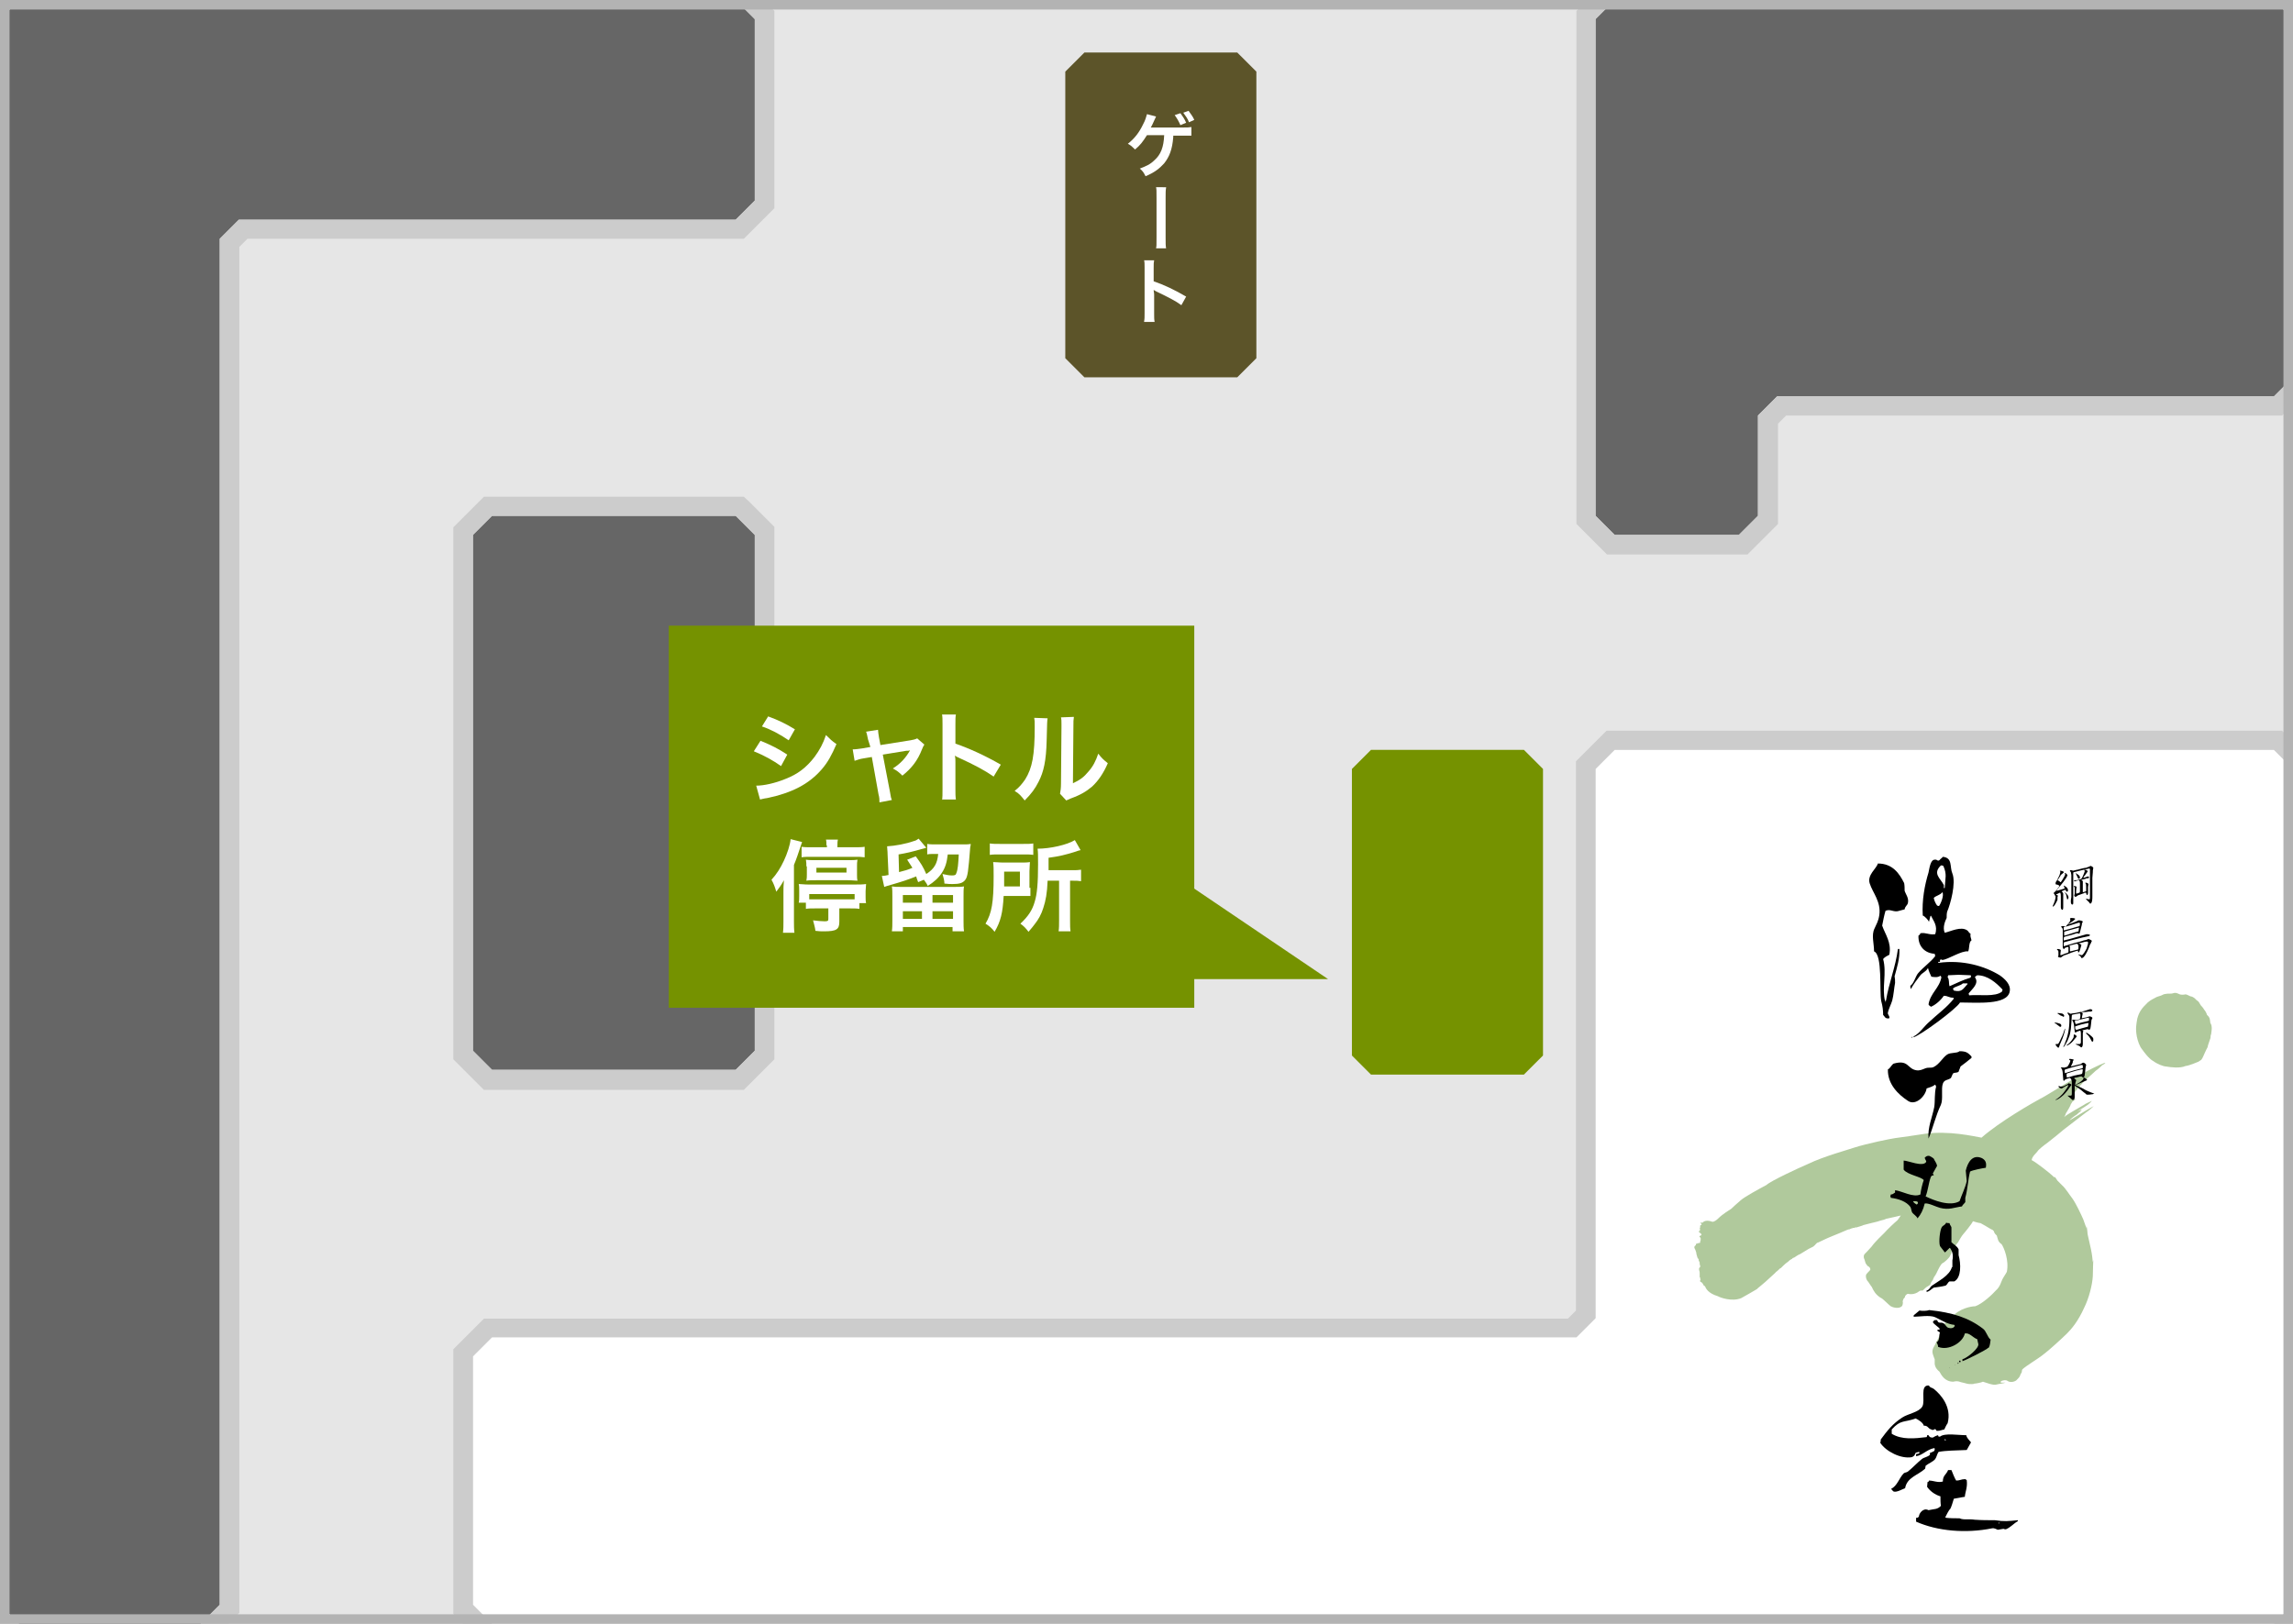
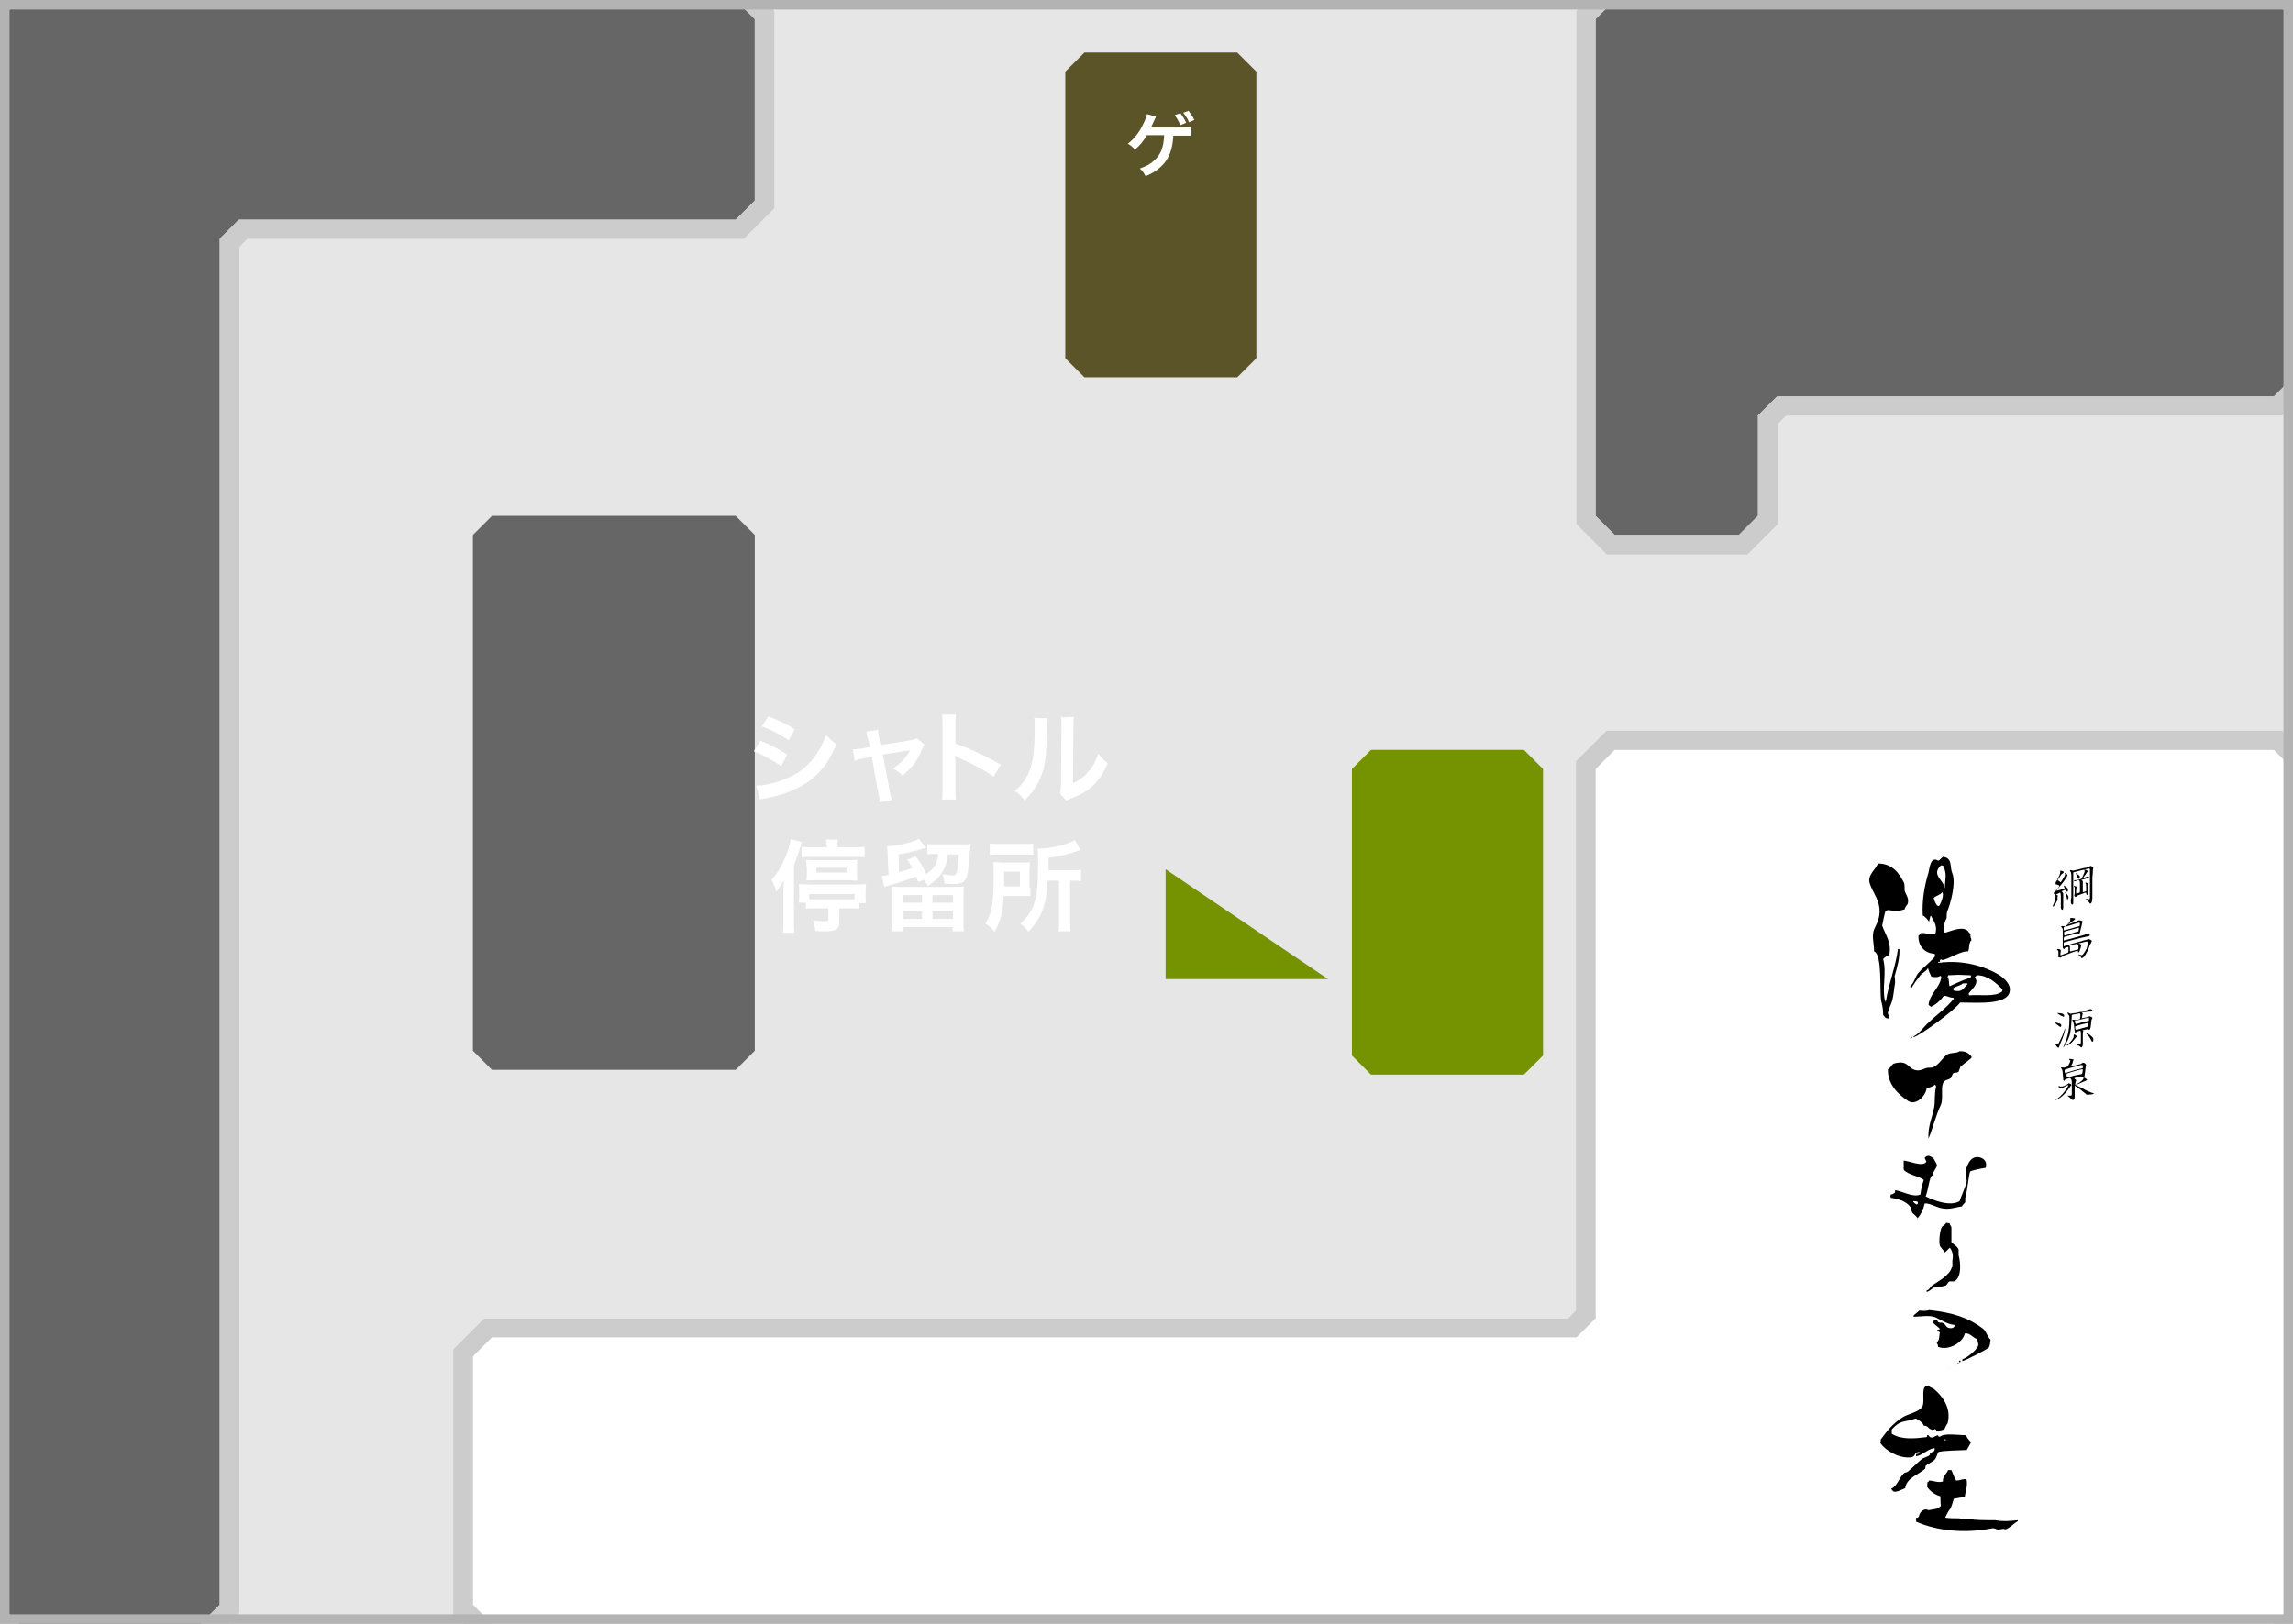
<svg xmlns="http://www.w3.org/2000/svg" xmlns:xlink="http://www.w3.org/1999/xlink" version="1.1" id="レイヤー_1" x="0px" y="0px" viewBox="0 0 480 340" style="enable-background:new 0 0 480 340;" xml:space="preserve">
  <style type="text/css">
	.st0{clip-path:url(#SVGID_2_);}
	.st1{fill:#E6E6E6;}
	.st2{fill:#FFFFFF;}
	.st3{fill:#CCCCCC;}
	.st4{fill:#4D4D4D;}
	.st5{fill:#999999;}
	.st6{fill:#A4A08D;}
	.st7{fill:#666666;}
	.st8{fill:#759200;}
	.st9{fill:#B3B3B3;}
	.st10{fill:#262626;}
	.st11{fill:none;stroke:#666666;stroke-width:6.842;stroke-linejoin:bevel;stroke-miterlimit:10;}
	.st12{fill:#4D9242;}
	.st13{clip-path:url(#SVGID_4_);}
	.st14{fill:#5C5429;}
	.st15{fill-rule:evenodd;clip-rule:evenodd;fill:#B0C99C;}
</style>
  <g>
    <g>
      <defs>
        <rect id="SVGID_3_" width="480" height="340" />
      </defs>
      <clipPath id="SVGID_2_">
        <use xlink:href="#SVGID_3_" style="overflow:visible;" />
      </clipPath>
      <g class="st0">
        <g>
          <rect class="st1" width="480" height="340" />
        </g>
        <g>
          <g>
            <polygon class="st7" points="338,0 334,4 334,56 334,64 334,79 334,87 334,108 338,112 364,112 368,108 368,87 372,83 476,83        480,79 480,4 476,0      " />
          </g>
          <path class="st3" d="M476,0l4,4v75l-4,4H372l-4,4v21l-4,4h-26l-4-4V87v-8V64v-8V4l4-4H476 M477.7-4H476H338h-1.7l-1.2,1.2l-4,4      L330,2.3V4v52v8v15v8v21v1.7l1.2,1.2l4,4l1.2,1.2h1.7h26h1.7l1.2-1.2l4-4l1.2-1.2V108V88.7l1.7-1.7H476h1.7l1.2-1.2l4-4l1.2-1.2      V79V4V2.3l-1.2-1.2l-4-4L477.7-4L477.7-4z" />
        </g>
        <g>
          <g>
            <polygon class="st7" points="4,0 0,4 0,42 0,50 0,336 4,340 42,340 46,336 46,50 50,46 154,46 158,42 158,4 154,0 50,0 42,0             " />
          </g>
          <path class="st3" d="M154,0l4,4v38l-4,4H50l-4,4v286l-4,4H4l-4-4V50v-8V4l4-4h38h8H154 M155.7-4H154H50h-8H4H2.3L1.2-2.8l-4,4      L-4,2.3V4v38v8v286v1.7l1.2,1.2l4,4l1.2,1.2H4h38h1.7l1.2-1.2l4-4l1.2-1.2V336V51.7l1.7-1.7H154h1.7l1.2-1.2l4-4l1.2-1.2V42V4      V2.3l-1.2-1.2l-4-4L155.7-4L155.7-4z" />
        </g>
        <g>
          <g>
            <polygon class="st7" points="99,220 103,224 154,224 158,220 158,112 154,108 103,108 99,112      " />
          </g>
-           <path class="st3" d="M154,108l4,4v108l-4,4h-51l-4-4V112l4-4H154 M155.7,104H154h-51h-1.7l-1.2,1.2l-4,4l-1.2,1.2v1.7v108v1.7      l1.2,1.2l4,4l1.2,1.2h1.7h51h1.7l1.2-1.2l4-4l1.2-1.2V220V112v-1.7l-1.2-1.2l-4-4L155.7,104L155.7,104z" />
        </g>
        <g>
          <polygon class="st8" points="283,221 287,225 319,225 323,221 323,161 319,157 287,157 283,161     " />
        </g>
        <g>
          <polygon class="st14" points="223,75 227,79 259,79 263,75 263,15 259,11 227,11 223,15     " />
        </g>
        <g>
          <g>
            <polygon class="st2" points="338,157 334,161 334,276 330,280 103,280 99,284 99,336 103,340 330,340 338,340 347,340 355,340        476,340 480,336 480,161 476,157      " />
          </g>
          <path class="st3" d="M476,157l4,4v175l-4,4H355h-8h-9h-8H103l-4-4v-52l4-4h227l4-4V161l4-4H476 M477.7,153H476H338h-1.7      l-1.2,1.2l-4,4l-1.2,1.2v1.7v113.3l-1.7,1.7H103h-1.7l-1.2,1.2l-4,4l-1.2,1.2v1.7v52v1.7l1.2,1.2l4,4l1.2,1.2h1.7h227h8h9h8h121      h1.7l1.2-1.2l4-4l1.2-1.2V336V161v-1.7l-1.2-1.2l-4-4L477.7,153L477.7,153z" />
        </g>
        <g>
          <path class="st2" d="M245.6,28.3c0,0.2,0,0.2,0,0.4c-0.2,2.6-0.8,4.1-1.9,5.5c-1,1.1-2,1.9-3.9,2.7c-0.4-0.8-0.6-1.1-1.2-1.6      c1.3-0.5,2.2-0.9,3-1.7c1.4-1.2,2-2.8,2.1-5.3h-3.6c-0.9,1.4-1.4,2.1-2.5,3c-0.6-0.6-0.8-0.8-1.5-1.2c1.4-1.1,2.4-2.4,3.2-4.1      c0.5-0.9,0.6-1.5,0.8-2.1l1.9,0.5c-0.1,0.2-0.1,0.2-0.6,1.3c-0.1,0.3-0.3,0.6-0.5,1c0.4,0,0.4,0,6.6,0c1.1,0,1.3,0,1.9-0.1v1.8      c-0.4,0-0.4,0-0.9,0c-0.2,0-0.5,0-1,0H245.6z M247.1,23.7c0.5,0.7,0.8,1.1,1.2,2l-1.2,0.5c-0.4-0.9-0.7-1.4-1.2-2.1L247.1,23.7z       M248.9,25.6c-0.3-0.8-0.7-1.3-1.2-2l1.1-0.4c0.5,0.7,0.9,1.2,1.2,1.9L248.9,25.6z" />
-           <path class="st2" d="M244.1,39.3c-0.1,0.6-0.1,1-0.1,2.2v8.2c0,1.3,0,1.7,0.1,2.3h-2.1c0.1-0.5,0.1-0.5,0.1-2.3v-8.2      c0-1.8,0-1.8-0.1-2.3H244.1z" />
-           <path class="st2" d="M239.5,67.3c0.1-0.5,0.1-0.9,0.1-1.7V56c0-0.7,0-1.1-0.1-1.5h2.1c-0.1,0.5-0.1,0.6-0.1,1.6v2.8      c2.1,0.7,4.4,1.8,6.8,3.2l-1,1.8c-1.2-0.9-2.8-1.7-5.3-2.9c-0.3-0.2-0.4-0.2-0.5-0.3c0,0.4,0.1,0.6,0.1,1v4c0,0.8,0,1.2,0.1,1.7      H239.5z" />
        </g>
        <g>
-           <rect x="140" y="131" class="st8" width="110" height="80" />
          <polygon class="st8" points="244,182 278,205 244,205     " />
          <g>
            <path class="st2" d="M159.2,155.1c2.2,0.9,3.8,1.7,5.6,2.9l-1.3,2.4c-1.7-1.2-3.5-2.2-5.7-3.1L159.2,155.1z M158.3,164.5       c1.6,0,3.9-0.5,6.1-1.4c2.6-1,4.4-2.4,6.1-4.6c1.1-1.5,1.8-2.8,2.4-4.6c0.9,0.9,1.2,1.2,2.2,1.9c-1,2.3-1.8,3.8-3.1,5.3       c-2.7,3.1-6.2,4.9-11.4,6c-0.8,0.1-1,0.2-1.5,0.3L158.3,164.5z M160.8,150c2.2,0.8,3.8,1.6,5.6,2.7l-1.3,2.3       c-1.9-1.3-3.8-2.3-5.6-2.9L160.8,150z" />
            <path class="st2" d="M181.7,154.8c-0.2-0.9-0.2-1.1-0.4-1.6l2.5-0.4c0,0.4,0.1,0.9,0.2,1.6l0.3,1.6l6.3-1       c0.6-0.1,1-0.2,1.4-0.4l1.5,1.3c-0.2,0.3-0.3,0.5-0.5,1c-0.9,2.3-2.1,3.9-4.1,5.5c-0.8-0.8-1.1-1-2-1.5c1.6-1,2.7-2.2,3.6-3.8       c-0.3,0.1-0.3,0.1-0.8,0.1l-4.9,0.8l1.5,7.8c0.2,1.2,0.2,1.2,0.4,1.7l-2.6,0.5c0-0.5,0-1-0.2-1.7l-1.4-7.8l-1.8,0.3       c-0.7,0.1-1.2,0.3-1.8,0.5l-0.4-2.4c0.7,0,1.2-0.1,2-0.2l1.7-0.3L181.7,154.8z" />
            <path class="st2" d="M197.2,167.6c0.1-0.7,0.1-1.2,0.1-2.4v-13.5c0-1,0-1.6-0.1-2.1h2.9c-0.1,0.6-0.1,0.9-0.1,2.2v3.9       c2.9,1,6.2,2.5,9.5,4.4l-1.5,2.5c-1.7-1.2-3.9-2.4-7.4-4c-0.5-0.2-0.5-0.3-0.7-0.4c0.1,0.6,0.1,0.8,0.1,1.4v5.5       c0,1.1,0,1.6,0.1,2.3H197.2z" />
            <path class="st2" d="M219.3,150.4c-0.1,0.6-0.1,0.6-0.2,4.7c-0.1,4.1-0.6,6.5-1.7,8.6c-0.7,1.4-1.5,2.5-2.9,3.9       c-0.8-1-1.1-1.4-2.1-2c1-0.8,1.5-1.4,2.2-2.4c1.5-2.4,2-5.1,2-11c0-1.2,0-1.3-0.1-1.9L219.3,150.4z M224.8,150.1       c-0.1,0.6-0.1,1-0.1,2l-0.1,11.9c1.5-0.7,2.3-1.3,3.2-2.4c1-1.1,1.6-2.3,2.1-3.8c0.7,0.9,1,1.2,2,2c-0.9,2.1-2,3.7-3.3,4.9       c-1.2,1-2.3,1.7-4.5,2.5c-0.5,0.2-0.6,0.3-0.9,0.4l-1.3-1.4c0.1-0.6,0.2-1.1,0.2-2.2l0.1-11.8v-0.6c0-0.5,0-1-0.1-1.4       L224.8,150.1z" />
            <path class="st2" d="M164,186.7c0-0.7,0-1.2,0.1-2.4c-0.6,1.1-1,1.6-1.6,2.4c-0.3-1-0.5-1.6-1-2.5c1.1-1.2,1.9-2.5,2.6-4       c0.7-1.5,1.3-3.3,1.4-4.5l2.4,0.6c-0.9,2.7-1.2,3.6-1.7,4.8v11.8c0,0.9,0,1.6,0.1,2.4h-2.4c0.1-0.8,0.1-1.5,0.1-2.5V186.7z        M170.7,190.2c-0.9,0-1.5,0-2,0.1V189h-1.5c0.1-0.4,0.1-0.8,0.1-1.4v-1.1c0-0.6,0-1-0.1-1.4c0.6,0,1.1,0.1,1.9,0.1h10       c0.9,0,1.5,0,2.2-0.1c0,0.5-0.1,0.9-0.1,1.5v1.1c0,0.5,0,1,0.1,1.4h-1.4v1.2c-0.5-0.1-1.2-0.1-2-0.1h-2.2v2.8       c0,1.6-0.6,2-3.2,2c-0.6,0-1,0-1.8-0.1c-0.1-0.8-0.3-1.4-0.5-2.2c0.8,0.1,1.7,0.2,2.4,0.2s0.8-0.1,0.8-0.5v-2.2H170.7z        M173,177c0-0.5,0-0.9-0.1-1.2h2.5c-0.1,0.4-0.1,0.7-0.1,1.3v0.3h3.4c1,0,1.7,0,2.3-0.1v2.2c-0.7-0.1-1.2-0.1-2-0.1h-9.2       c-0.8,0-1.4,0-2,0.1v-2.2c0.6,0.1,1.2,0.1,2.2,0.1h3.1V177z M168.8,181.4c0-0.5,0-0.9-0.1-1.4c0.6,0.1,1.2,0.1,2,0.1h6.8       c0.8,0,1.4,0,2-0.1c-0.1,0.5-0.1,0.8-0.1,1.4v1.7c0,0.5,0,0.9,0.1,1.3c-0.6,0-1.1-0.1-2-0.1h-6.7c-0.9,0-1.5,0-2,0.1       c0.1-0.5,0.1-0.8,0.1-1.4V181.4z M179,187.2h-9.6v1.1c0.4,0,0.7,0,1.2,0h7.2c0.5,0,0.8,0,1.1,0V187.2z M170.9,182.7h6.3v-1       h-6.3V182.7z" />
            <path class="st2" d="M188.2,182.6c1.2-0.3,1.9-0.5,2.8-0.9c-0.4-0.6-0.6-0.9-1.1-1.7l1.8-0.7c1.1,1.5,1.5,2.1,2.2,3.7       c1.7-1.1,2.3-2.2,2.5-4.2h-0.7c-0.8,0-1.2,0-1.6,0.1v-2.2c0.5,0.1,1.2,0.1,2.1,0.1h5.2c0.8,0,1.4,0,1.8-0.1       c0,0.2,0,0.3-0.1,0.7c-0.4,5-0.5,6.2-1.1,6.9c-0.5,0.6-1.2,0.8-2.6,0.8c-0.4,0-0.9,0-1.7-0.1c0-0.6-0.2-1.3-0.4-2       c0.9,0.2,1.4,0.3,2,0.3s0.8-0.1,0.9-0.5c0.3-0.7,0.4-1.9,0.5-3.9h-2.3c-0.2,1.7-0.5,2.7-1.2,3.8c-0.7,1.1-1.7,2-3,2.8       c-0.2-0.5-0.3-0.6-0.8-1.3l-1.2,0.5c-0.2-0.6-0.3-0.7-0.4-1.2c-1.8,0.7-2.6,1-6.1,2c-0.1,0-0.2,0.1-0.6,0.2l-0.5-2.3       c0.5,0,0.9-0.1,1.4-0.2l-0.2-4.4c0-0.7-0.1-1.1-0.1-1.6c1.7-0.1,3.9-0.5,5.6-1.1c0.4-0.1,0.6-0.2,1-0.5l1.6,1.9       c-3.5,1-4.1,1.1-5.8,1.4L188.2,182.6z M199.7,185.7c1,0,1.5,0,2.1-0.1c-0.1,0.5-0.1,1.1-0.1,2.1v5.1c0,0.8,0,1.5,0.1,2.2h-2.4       v-0.9H189v0.9h-2.3c0.1-0.7,0.1-1.4,0.1-2.2v-5.1c0-0.9,0-1.5-0.1-2.1c0.6,0.1,1,0.1,2,0.1H199.7z M189,189h4v-1.6h-4V189z        M189,192.4h4v-1.6h-4V192.4z M195.2,189h4.3v-1.6h-4.3V189z M195.2,192.4h4.3v-1.6h-4.3V192.4z" />
            <path class="st2" d="M215.7,185.9c0,0.9,0,1.2,0,1.7c-0.2,0-0.9,0-2.1,0h-3.5c-0.2,3.5-0.6,5.3-1.9,7.5       c-0.6-0.8-1.1-1.2-1.9-1.7c1.3-2.2,1.7-4.4,1.7-10c0-1.4,0-2.1-0.1-2.9c0.7,0,1.2,0.1,2.2,0.1h3.4c1,0,1.5,0,2.1-0.1       c0,0.4-0.1,1.1-0.1,1.9V185.9z M207.2,176.6c0.6,0.1,1.2,0.1,2.3,0.1h4.5c1.2,0,1.7,0,2.3-0.1v2.4c-0.5-0.1-1.1-0.1-2.2-0.1       h-4.8c-1,0-1.6,0-2.1,0.1V176.6z M213.5,185.6v-3.1h-3.3v1.5c0,0.8,0,1,0,1.6H213.5z M219.3,184.4c-0.1,2.6-0.4,4.2-0.9,5.7       c-0.4,1.3-1,2.4-1.8,3.4c-0.3,0.4-0.6,0.8-1.3,1.6c-0.6-0.8-1-1.2-1.7-1.7c1.6-1.5,2.5-2.8,3-4.6c0.5-1.6,0.7-3.9,0.7-7.8       c0-2,0-2.6-0.1-3.3c2.6,0,6.2-0.8,7.8-1.8l1.2,2.1c-0.4,0.1-0.5,0.1-1,0.3c-2.2,0.7-3.5,1-5.7,1.3v2.6h4.8c1,0,1.4,0,2-0.1v2.4       c-0.6-0.1-1-0.1-1.8-0.1H224v8.3c0,1.1,0,1.6,0.1,2.3h-2.5c0.1-0.7,0.1-1.3,0.1-2.3v-8.3H219.3z" />
          </g>
        </g>
        <g>
          <g>
            <g>
              <g>
-                 <path class="st15" d="M440.4,222.6c-1,0.4-3.3,1.4-7,3.7c-1.4,0.8-5.5,3.4-6.4,3.8c-1.3,0.7-8.5,4.8-12.2,8.1         c-1.7-0.3-6.8-1.5-11.9-0.8c-1.2,0.2-5.4,0.8-6.2,0.9c-0.8,0.1-5.8,1.1-8.6,2c-1.1,0.4-6.3,1.8-9.6,3.4         c-2.1,0.9-7.9,3.6-8.7,4.4c-1.7,0.9-4.6,2.5-5.4,3.2c-0.6,0.5-1.8,1.6-2,1.8c-0.3,0.2-1.8,1.1-2.7,2         c-0.3,0.3-0.9,0.8-1.3,0.7c-0.5-0.2-1.5-0.4-2,0.2l-0.5,0c0.3,0.3,0.5,0.4,0,0.6l0,0.4l-0.1,0.2l0.1,0.2l-0.1,0.1l0.1,0.2         c-0.2,0-0.3,0.1-0.3,0.2c0.1,0.1,0.3,0.3,0.5,0.4c0,0.1,0,0.2,0.1,0.3c-0.2,0.1-0.6,0.2-0.4,0.4c0.1,0.1,0.2,0.2,0.2,0.2         c0,0.2,0,0.4,0,0.5c-0.1,0.1-0.1,0.3-0.1,0.5l-0.4,0.1l-0.2,0c0,0,0,0.1,0,0.1c-0.1,0-0.1,0-0.1,0l-0.1,0l-0.1,0.1v0.2         c-0.1,0.1-0.4,0.2-0.3,0.6c0.1,0.2,0.3,0.6,0.3,0.7c0,0.1,0.1,0.3,0.1,0.3l0,0.2c0,0,0.2,0.7,0.2,0.7c0,0.1,0,0.1,0.1,0.2         c0.1,0.1,0.1,0.2,0.1,0.2l0.1,0.1c0,0,0,0,0,0.1c0,0.2,0,0.2,0,0.2l0.1,0.1l0.1,0.3l0,0.1l0,0.1v0.1l0,0.1l0.1,0.1l0,0.1         l0,0.2v0.1c-0.2,0.1-0.3,0.3-0.2,0.7c0.1,0.2,0.1,0.6,0.1,0.6l0,0.3l0,0.1v0.1l0,0.1l0,0.1l0,0.1l0.1,0.1l0,0.2l0.1,0.2         c-0.1,0.1-0.2,0.4,0,0.5l0.2,0.1l0.2,0.2l0.1,0.2l0.1,0.1l0,0.1l0.1,0.1l0.2,0.1c0.2,0.5,0.7,1.5,2.7,2.1         c0.5,0.3,3,1.2,4.9,0.4c0.6-0.3,2.6-1.5,2.8-1.6c0.2-0.1,0.5-0.3,0.5-0.3l0.2-0.2c0,0,1.6-1.3,2.1-1.8         c0.4-0.4,1.7-1.5,1.7-1.6c0.1,0,0.8-0.7,0.8-0.7l0.2-0.1c0,0,1-1,1.2-1.1c0.2-0.1,0.5-0.4,0.5-0.4l0.1-0.1l0.3-0.2l0.2-0.1         l0.2-0.2l0.3-0.1c0,0,1-0.7,1.2-0.7c0.3-0.2,1.8-1.1,1.8-1.1l0.6-0.3l0.4-0.2l0.1-0.1l0.1-0.1c0,0,0.1,0,0.1-0.1         c0.1,0,0.1-0.1,0.1-0.1l0.1-0.1l0.1-0.1l0.1-0.1l0.1-0.1l0.1,0l1.7-0.8c0,0,1.1-0.5,1.4-0.6c0.3-0.1,2.9-1.2,3.1-1.3         c0.2-0.1,0.4-0.1,0.4-0.1s0.1,0,0.1,0c0.1-0.1,0-0.1,0.2-0.1c0.1-0.1,0.2-0.1,0.2-0.1s0,0,0.1,0c0.1,0,0.1-0.1,0.1-0.1l0.2,0         l0.1,0l0.1,0c0,0,0,0,0.1-0.1c0.1,0,0.1,0,0.1,0c0.1,0,0.2,0,0.2,0s1.4-0.4,1.5-0.5c0.4-0.1,2.7-0.7,2.8-0.7         c0.2-0.1,1.4-0.4,1.4-0.4l0.3-0.1l0.2-0.1l1.8-0.4c0.4-0.1,1.3-0.3,1.3-0.3c-0.2,0.3-0.6,0.9-0.7,1c-0.5,0.4-2.1,1.9-2.8,2.7         c-0.4,0.4-1.9,1.8-2.6,2.8c-0.6,0.7-1.3,1.4-1.5,1.6c-0.1,0.2-0.3,0.5,0,1.1c0.1,0.2,0.1,0.5,0.3,0.9         c0.2,0.3,0.4,0.5,0.4,0.5l0.2,0.1l0.1,0.1l0.1,0.1c0,0,0.2,0.3,0.1,0.5c-0.3,0.4-0.9,0.8-0.9,1.2c0,0.3,0,0.8,0.5,1.3         l0.4,0.6l0.2,0.3l0.1,0.1l0.1,0.2c0,0,0,0,0.1,0.2c0.1,0.2,0.6,1.4,2,2.1c0.4,0.3,1.5,1.4,1.8,1.6c0.3,0.2,1.8,0.7,2.4-0.1         c0.1-0.2,0.2-0.7,0.1-0.9c0-0.2,0.2-0.5,0.2-0.6c0.1-0.1,0.3-0.2,0.3-0.5c0.1-0.2,0.4-0.5,0.6-0.5c0.4,0.1,1.4,0.2,2.3-0.5         c0.2-0.2,0.6-0.2,0.6-0.2s0.1,0.1,0.2,0c0.1-0.1,0.8-0.8,1.1-0.9c0.3-0.2,0.4-0.2,0.5-0.4c0.1-0.1,0-0.2,0.1-0.3         c0.1-0.1,0.1-0.2,0.2-0.3c0.1-0.1,0.1-0.2,0.2-0.3c0.1-0.1,0.1-0.2,0.1-0.3c0.1-0.1,0.1-0.1,0.1-0.2c0.1-0.1,0.6-0.9,0.7-1.2         c0.2-0.4,0.7-1.5,1.1-1.8c0.5-0.2,1.5-1.2,1.6-1.5c0.1-0.2,0.1-0.3,0.2-0.4c0.1-0.1,0.1-0.5,0.1-0.5l0.1-0.2l0.1-0.2l0.1-0.1         c0,0,0.9-1.3,1.1-1.5c0.1-0.2,0.8-1.4,1-1.6c0.2-0.2,2-2.4,2.1-2.8c0.2,0.1,1.4,0.4,1.6,0.4c0.4,0.2,1.6,0.9,1.9,1.1         c0.3,0.2,0.6,0.3,0.6,0.3l0.3,0.3c0,0,0,0.4,0.6,0.9c0.2,0.6,0.2,1.3,1,1.8c0.5,0.7,1.6,3.4,1.1,5.8         c-0.3,0.6-0.9,1.3-1.2,2.2c-0.2,0.6-0.6,1.3-1.1,1.7c-0.6,0.7-2.8,2.8-4.3,3.3c-0.9,0-3.4,0.5-4.8,2.2         c-1,0.6-2.3,1.8-2.8,4.2c-0.2,0.5-0.7,1.3-0.8,1.6c-0.1,0.3-0.8,1-0.5,2c0.1,0.4,0.4,1.1,0.4,1.1v0.7c0,0,0,0.1,0,0.2         c0,0.1,0,0.9,1,1.7c0.4,0.7,1.1,2.1,2.9,2.1c0.4-0.1,0.9-0.2,1.6,0.1c0.5,0.1,1.2,0.3,1.2,0.3c0.3,0.1,0.8,0.1,1,0.1         c0.1,0,0.5,0,0.6-0.1c0.3,0,1.4-0.2,1.8-0.4c0.7,0.2,2.1,0.8,2.8,0.6c0.3-0.1,1.8-0.3,1.9-0.4c-0.3,0-0.7,0-0.9,0         c-0.2-0.1-0.1-0.3,0.2-0.4c0.3-0.1,0.8-0.2,1.1,0c0.5,0.4,1.4,0.3,1.9-0.1c0.2-0.2,0.6-0.6,0.7-0.8c0.1-0.2,0.1-0.3,0.2-0.5         c0.1-0.2,0.2-0.3,0.2-0.3s0.1-0.5,0.1-0.6c0.3-0.4,1.7-1.3,2-1.5c0.6-0.4,2-1.3,2.7-1.9c0.6-0.4,3.7-3.2,4.7-4.2         c0.9-0.9,2.3-2.5,3.6-5.4c1-2,1.7-4.8,1.8-6.6c0-1.1,0.1-3.1,0.1-3.4c0,0.1-0.1,0.3-0.1,0.5c-0.1-0.9-0.1-1.3-0.4-2.8         c-0.2-1-0.7-3-0.7-3.2c0-0.2-0.1-1.1-0.2-1.6c0,0.2,0,0.5,0,0.5c0-0.1-0.2-0.5-0.2-0.5l-0.5-1.4c-0.4-0.9-1.5-3.3-2.3-4.4         c-0.5-0.6-1.4-2.1-2.1-2.7c-0.3-0.3-1-1-1-1l-0.2-0.3l-0.2-0.3l-0.2-0.2l-0.1,0.1l-0.2-0.2l-0.1-0.1         c-0.5-0.5-3.4-2.8-4.4-3.3c0.1-0.8,1-1.5,1.2-1.8c0.2-0.4,1.5-1.4,2.2-1.9c0.8-0.6,3-2.4,3.2-2.6c0.7-0.5,4.5-3.5,4.8-3.7         c0.4-0.2,1.4-1.1,1.6-1.3c-0.5,0.2-2.4,1.4-2.6,1.5c-0.2,0.1-2.1,1.3-2.5,1.5c0.3-0.4,1.3-1.1,1.5-1.2         c0.2-0.2,0.7-0.6,0.7-0.6l0.2-0.2l0.2-0.2h-0.2c0,0-0.6,0.2-0.9,0.4c0.5-0.3,2.5-1.5,2.6-1.7c0.3-0.2,0.5-0.5,0.6-0.6         c-0.4,0.2-1.4,0.6-1.6,0.8c-0.8,0.5-3.6,2-4.2,2.6c0.3-0.4,0.3-0.8,0.5-1c0.2-0.3,0.9-1.5,0.9-1.7c0.1-0.1,0.3-0.5,0.3-0.5         l1-0.8c-0.3,0.2-0.4,0.3-0.7,0.2c-0.2-0.1-0.5-0.4-0.2-0.8c0.3-0.4,0.9-1.3,1.2-1.6c0.5-0.5,1.2-1.4,1.6-1.7         c0.5-0.4,2-1.8,2-1.8c0.5-0.3,1.4-1.2,1.4-1.2C440.9,222.6,440.8,222.5,440.4,222.6z M462.7,214.2c-0.1-0.6,0-1.1-0.7-1.7         c-0.1-0.4-0.4-0.9-0.6-1.1c-0.2-0.4-0.7-0.9-0.7-0.9l-0.3-0.5c0,0-0.1-0.3-0.6-0.6c-0.3-0.3-0.6-0.7-1.3-0.8         c-0.4-0.2-0.8-0.4-1-0.4c-0.4,0.1-0.9,0.1-1.2,0c-0.3-0.1-0.8-0.5-1.5-0.2c-0.3,0.1-1,0-1.4,0.1c-0.4,0-0.9,0.3-0.9,0.3         c-0.4,0.2-0.9,0.2-1.5,0.6c-0.6,0.3-1.3,0.7-1.8,1.3c-0.6,0.6-1.4,1.4-1.8,3c-0.2,1.2-0.4,2-0.1,3.7c0.2,1,0.6,2.1,1.1,2.7         c0.3,0.4,1.4,2,2.4,2.5c0.8,0.6,2.1,1.1,2.6,1.1c1.1,0.2,3,0.4,4.1-0.1c0.9-0.1,2.4-0.8,2.7-0.9c0.3-0.2,0.6-0.4,0.6-0.4         l0.2-0.3l0.2-0.4c0,0,0.7-1.6,0.9-1.9c0.1-0.6,0.5-1.5,0.6-1.9c0.1-0.4,0-0.5,0.1-0.7c0.1-0.2,0.1-0.5,0.1-0.5         S463.2,214.8,462.7,214.2z" />
-               </g>
+                 </g>
            </g>
          </g>
          <g>
            <g>
              <path d="M402,204.2c0.4-0.5,1.2-0.8,1.5-1.4c0,0,0.1,0,0.1-0.1c0.2,0.8,0.4,1.1,0.7,1.8c0.7,0.1,1.3,0.2,1.9-0.2        c0,0,0,0,0.1,0.1c0,0.1,0,0.1,0.1,0.2c-0.4,2.3-2.3,3.3-2.7,5.7c0.1,0.2,0.2,0.3,0.4,0.4c0,0,0,0,0.1,0.1        c1-0.4,2.1-1.4,2.7-2.3c0.9,0,1,0.4,2,0.4c0,0.1,0.1,0.1,0.1,0.2c-1.5,1.9-3.5,3.3-5.3,5c-1,0.9-1.9,2.3-3.1,2.9        c0,0.1,0,0.1-0.1,0.2c1.4-0.3,9.1-6,9.8-7.3c3.5,0,9.9,0.6,10.4-2.3c0.3-1.5-1.1-2.7-2.1-3.4c-3.1-1.9-7.7-3.3-12.8-2.6        c0-0.1-0.1-0.1-0.1-0.2h0.4v-0.4c0.3-0.2,0.2-0.1,0.5,0c1.2-0.1,4-2,5.4-1.8c0.3-0.5,0.1-2,0.7-2.3c-0.1-0.6-0.3-0.7-0.2-1.4        c-0.4-0.2-0.4-0.5-0.7-0.7c-1.3-0.9-3.4,0.2-4.7,0.5c-0.5-1.1,0.1-2.5,0.4-3.1c0-0.4,0-0.9,0.1-1.3c0.7-1.6,1.9-6,1.1-8        c-0.6-1.4,0.1-3.3-2-3.5c-0.2,0.3-0.5,0.4-0.7,0.7c-0.5,0.3-0.4-0.2-1-0.1c-0.9,0-1.1,1.8-1.3,2.7c-0.8,2.6-1.4,5.8-1.2,9        c0.4,0.1,1.2,1,1.3,1.3c0.1-0.4,0.2-0.8,0.3-1.2c0,0,0.1,0,0.1-0.1c0.5,1.1,1.5,2.1,0.9,3.9c-1.3,0.2-1.9-0.4-3.1-0.2        c-0.1,0.3-0.1,0.3-0.4,0.5c-0.1,2.3,1.4,3.7,3.4,3.8c0,0.2,0.1,0.3,0.1,0.5c-1,1.3-2.5,2.3-3.6,3.6c-0.5,0.6-0.9,2.2-1.6,2.6        c0,0.2,0,0.4,0.1,0.7C400.6,206,401.3,205.1,402,204.2z M409,207.4c-0.1-0.1-0.1-0.3-0.2-0.4c0.5-0.5,1.6-0.6,2.1-1.1h0.9        c0,0,0,0,0.1,0.1C410.9,207.1,410.7,207.8,409,207.4z M413.9,204.2c2.2,0,4,1.6,5.3,3c0,0.1-0.1,0.3-0.1,0.4        c-1.4,1.2-4.8,0.6-6.9,0.8c0-0.1-0.1-0.3-0.1-0.4c0.7-0.9,2.3-2.1,1.3-3.4C413.6,204.4,413.7,204.3,413.9,204.2z M407.8,204.2        c0.7,0,1.5-0.1,2.2-0.1c0.8,0,1.7,0.1,2.5,0.1c0,0,0,0,0.1,0.1c0,0.1,0,0.2-0.1,0.4c-1.7,0.5-3,1.2-4.4,1.8        c-0.2-0.7,0-1.4-0.4-1.9C407.7,204.5,407.8,204.4,407.8,204.2z M406.3,181.2c0.2,0,0.3,0,0.5,0.1c0.8,1.8,0.4,2.5,0.3,4.6        c0,0,0,0-0.1,0.1c-0.2-0.2,0-0.4-0.1-0.7C406.2,183.9,404.5,182.9,406.3,181.2z M404.8,188c0.5-0.5,1.4-0.6,1.8-1.2        c0.4,0.6-0.3,2.4-0.7,2.9c-0.1,0-0.2,0-0.4-0.1C405.2,189.2,404.9,188.6,404.8,188z M410.8,284.6v0.4c0.7-0.2,5.1-2.4,5.4-2.8        h0.1c0.3-0.5,0.3-1.1,0.4-1.7c-0.7-0.6-0.9-1.8-1.6-2.3c-3-2.3-6.4-3.4-11.3-3.9c-0.4,0.2-1.4,0.2-2,0.1        c-0.4,0.3-0.8,0.7-1.2,1v0.3c1.1,0,3.4-0.4,4.5,0.1c1.1,0.5,2.6,1.5,4,1.6c0,0.1,0.1,0.1,0.1,0.2c-0.2,0.5-0.8,0.6-1.4,0.4        c-0.4-0.2-0.6-0.7-0.9-0.9c-0.6-0.4-1.1,0.2-1.4-0.7H405c-0.2,0.1-0.2,0.2-0.4,0.4c0.2,0.5,1.2,1,1.5,1.5        c-0.2,0.1-0.4,0.1-0.6,0.2c0.1,0.3,0.4,0.3,0.6,0.5c-0.2,0.3,0,1.8-0.7,2c0.1,0.5,0.3,0.4,0.3,1c2.2,0.9,5.2-0.9,5.6-2.8        c1-0.2,1.7,0.9,2.6,1.2c0.1,0.3,0.1,0.6,0.2,0.9C414.5,282.2,411.7,284.4,410.8,284.6z M403.1,306.9c0.6-0.5,1.5-0.8,2-1.4        c0.3-0.4,0.4-1.1,0.7-1.5c1.5-0.3,3.7-0.3,5.9-0.4c0.3-0.5,0.6-1.1,0.9-1.6c-0.3-0.4-0.9-0.9-1-1.5c-1.7,0-4.5-0.5-5.5,0.3        c-0.4,0-0.3,0-0.4-0.3c-0.4,0.1-0.8,0.3-1.1,0.5c-0.5,0-0.7-0.1-0.9-0.5h-0.3c0,0.1,0,0.3-0.1,0.4c-2.5,0.3-5.2,0.6-7.3-0.7        v-0.9c1.9-2.1,2.5-1.4,5-2.3c0.5,0.2,1.6,0.9,1.7,1.5c1,0,0.8,0.6,1.6,0.8c0.2,0.2,0.4,0.1,0.8-0.1c0.1,0.1,0.2,0.2,0.3,0.4        c0.8,0,1-0.2,1.6-0.3c0.2-0.4,0.4-0.9,0.7-1.3c0.9-3.4-1.4-6-2.9-7.2c-0.4-0.3-0.8-0.2-1-0.7c-2-0.2-0.7,3.2-1.4,4.4        c-0.7,1.2-3,1.5-4.2,2.3c-2,1.3-3.1,2.7-4.5,4.6c0,0.2,0,0.4-0.1,0.7c1.2,1.8,4.3,3.4,6.6,3c0.5-0.2,0.6-0.4,0.8-0.9        c0.2-0.1,0.4-0.1,0.7-0.2c0,0,0.1,0,0.1,0.1v0.1c-0.2,0.2-0.2,0.2-0.6,0.2c0,0,0,0.1-0.1,0.1v0.4c1.4-0.2,2.2-1.4,3.8-1.7        c0,0,0,0,0.1,0.1c0,0.2,0,0.3-0.1,0.5c-0.4,0.2-0.5,0.3-0.9,0.4v0.4c-0.5,0.5-1.2,0.5-1.7,0.9c-1,0.8-1.9,1.8-2.9,2.6        c-0.2,0.2-0.7,0.2-0.9,0.4c-0.9,0.9-1.4,2.7-2.6,3.2c0.1,0.3,0.3,0.4,0.5,0.6c0.7,0.2,1.8-0.5,2.4-0.7        c0.4-2.3,2.7-2.7,4.2-4.1C403,307.3,403.1,307.1,403.1,306.9z M407.1,301.3c0.2,0.1,0.1,0,0.2,0.2v0.1c0,0-0.1,0-0.1,0.1        C407.1,301.4,407.1,301.5,407.1,301.3z M417.6,318.3c-1.4,0-2.8,0-4.2-0.1c-1.2-0.2-2.4,0.1-3.2-0.3c-0.9,0-1.9,0-2.8-0.1        c-0.1,0-0.1-0.1-0.2-0.1c0.2-0.4,0.8-1.6,1-1.7c0.3-0.4,0.6-1.6,0.8-2.2c0.8-0.1,1.5-0.3,2.3-0.4c0.1-1.1,0.6-2,0.4-3.5        c-0.1-0.1-0.2-0.1-0.3-0.2c-0.9,0-1.1,0.3-1.9,0.3c-0.2-0.2-0.9-1.9-1-2.2h-0.7c-0.4,1-1.1,1.1-1.1,2.4        c-1.1,0.3-1.9-0.2-2.9-0.2c-0.1,0.3,0,0.2-0.3,0.3c0,0.3-0.1,0.7-0.1,1c0.6,0.9,1.7,1.7,2.8,2c0,0.7,0,1.4,0.1,2        c-0.8,0.8-1.3,0.6-2.6,0.9c-1.1-0.6-2,0.7-2,1.3c-0.2,0.2-0.1,0.3-0.6,0.3v0.8c4.5,2,10.4,2.5,15.9,1.4        c0.5-0.1,0.9,0.2,1.2,0.3c0.4-0.1,0.8-0.1,1.2-0.2c0.2,0.1,0.3,0.1,0.5,0.1c1-0.4,1.6-1.2,2.5-1.7v-0.2        C420.4,318.5,419.5,318.6,417.6,318.3z M418.4,319c0,0-0.1-0.1-0.1-0.1c0,0,0.1,0,0.1-0.1c0.1,0,0.1,0.1,0.2,0.1        C418.5,318.9,418.4,319,418.4,319z M400.2,217.3h0.1c0-0.1,0-0.1,0.1-0.2h-0.2V217.3z M410.1,285.2h0.3v-0.3h-0.3V285.2z         M394.2,212.5c0.2,0.2,0.3,0.4,0.5,0.6c0.2,0.1,0.4,0.2,0.8,0.1c0.1-0.6-0.4-0.7-0.3-1.2c0.1-0.6,0.7-1.8,0.9-2.5        c0.3-1.1,0.4-2.7,0.6-3.7c0-0.5,0-0.9-0.1-1.4c0.5-1.8,1.1-3.7,1-5.7h-0.3c-0.5,3.8-1.9,7.1-2.5,10.8c0,0,0,0-0.1,0.1h-0.1        c-0.7-2.7,0.4-5.9-0.4-8.8c0.3-0.4,0.9-0.7,1.3-0.9c0.5-2.6-0.9-4.3-1.5-6.1c0.2-1,0.4-2.1,0.7-3.1c1-0.4,1.4,0.2,2.5,0.1        c0.5-0.1,1-0.3,1.5-0.4c0.1-0.7,0.6-0.8,0.7-1.4c0.2-1-0.5-1.8-0.7-2.5c0-0.5,0-1.1-0.1-1.6c-1-2-2.4-4.1-5.5-4.1        c-0.3,1.1-2.3,2.4-1.7,4.2c0.6,1.9,2.4,3.8,2,6.6c-0.2,1.3-0.6,1.9-1,2.8c-0.7,1.4-0.1,3.1-0.1,4.8c1.8,0.7,1.1,8.4,1.5,10.4        C394.1,210.7,394.2,211.5,394.2,212.5z M394.7,209.7c0,0,0.1,0.1,0.1,0.1c0,0-0.1,0.1-0.1,0.1V209.7z M408.4,225.7        c0.1-0.3,0.3-0.6,0.4-0.9c0.3-0.3,0.8-0.1,1.2-0.4c0.1-0.4,0.3-0.7,0.4-1.1c0.8-0.6,1.6-1.2,2.3-1.8v-0.3        c-0.7-0.7-1-1.1-2.5-1.1c-0.6,0.5-1.8,0.2-2.6,0.7c-1,0.7-1.6,2-2.8,2.6c-0.6,0.3-1,0-1.8,0.3c-0.5,0.2-1.1,0.5-1.8,0.4        c-2-0.3-1.6-2.3-4.8-1.4c-0.5,0.3-0.7,1-1.2,1.2c-0.1,3.1,2.2,5.3,4.2,6.6c1.6,1.1,3.7-1,3.9-2.6c0.6-0.2,1.3-0.4,1.8-0.8        c0.1,0.1,0.1,0.3,0.2,0.4c-0.4,1.4-0.2,3.1-0.4,4.3c-0.4,2.1-1.4,4.2-1.2,6.6c0.9-2.1,1.5-4.8,2.6-7.1c0.5-1.2,0-3.3,0.4-4.4        C407,226,407.8,226.2,408.4,225.7z M399.9,252.7c0.2,0.3,0.2,0.9,0.4,1.2c0.3,0.4,0.9,0.7,1.1,1.2c0.7-0.8,1.2-1.8,1.5-3.1        c0.7-0.2,2.4,0.7,3.2,0.9c1.9,0.5,3-0.1,4.6-0.3c0.1-0.3,0.5-0.6,0.7-0.9v-0.9c0.5-1.8,0.6-4,1-5.5c0.5-0.3,2.6-0.7,3.3-0.8        c0.2-1.1-0.1-1.6-0.8-2c-2-0.9-3,0.9-3.4,2.6c0.1,0.7,0.1,1.5,0.2,2.2c-0.3,1.4-1.1,3-1.5,4.2c-2,1.2-5.5-0.2-7.1-1        c0.5-1.2,0.6-2.8,1.1-4.1c0.2-0.3,0.3-0.3,0.6-0.3c-0.1-0.3-0.1-0.2-0.2-0.4c0.3-0.5,0.6-1.1,0.9-1.6c-0.1-0.6-0.5-1-0.7-1.5        c-0.2-0.2-0.7-0.5-1-0.6c-0.6,0-0.6,0.2-0.9,0.4c0.1,0.5,0.4,0.6,0.3,0.9c-0.7,1.1-3.8-0.3-4.7-0.3v1.9        c0.8,1.1,3.8,1.5,4.2,2.2c-0.3,0.8-0.6,2.1-0.7,3c-1.5,0.7-3.8-0.7-5.3-0.9v0.5c-0.4,0.2-0.4,0.4-0.9,0.4c0,0.1,0,0.2-0.1,0.3        c0,0.1,0.1,0.2,0.1,0.4C397.5,251,399.1,251.6,399.9,252.7z M400.5,251.5c0.3,0,0.6,0,0.9,0.1c0,0.1,0,0.1,0.1,0.2        c0,0.1-0.1,0.2-0.1,0.3c-0.1,0-0.1,0.1-0.2,0.1c-0.3-0.2-0.5-0.3-0.7-0.6C400.5,251.6,400.5,251.5,400.5,251.5z M409.3,285.9        c0-0.1,0-0.1-0.1-0.2L409.3,285.9L409.3,285.9z M409.9,285.6c0-0.1,0.1-0.2,0.1-0.3h-0.2L409.9,285.6L409.9,285.6z         M408.2,286.5c0-0.1,0-0.1-0.1-0.2L408.2,286.5L408.2,286.5z M408.6,265.3c-0.5,1.8-2.8,2.9-4.2,3.9c-0.4,0.3-0.5,0.9-1.1,1        v0.3c0.6-0.1,1-0.6,1.5-0.9c0.8-0.1,1.6-0.2,2.4-0.4c0.4-0.1,0.5-0.7,0.9-0.9h1c1.5-0.8,1.4-3.7,0.9-5.5v-1.2        c-0.3-0.7-1-1-1.5-1.5v-3.1c-0.1-0.4-0.3-0.4-0.4-0.9c-0.2,0-0.5,0-0.7-0.1c-0.2,0.5-0.7,0.6-0.9,0.9c-0.4,0.6-0.7,3.1-0.4,4        c0.3,0.4,0.7,0.9,1,1.3h0.1c0.3-0.3,0.6-0.6,0.9-0.9h0.1c0.6,0.8,0.7,1.7,0.5,2.6V265.3z" />
            </g>
          </g>
          <g>
            <path d="M430.7,188.4c-0.2,0.5-0.7,1.4-0.9,1.4c0,0-0.1,0-0.1,0c0,0,0-0.1,0-0.1c0.4-0.8,0.6-1.6,0.6-1.9c0-0.2,0-0.2-0.1-0.3       c0,0-0.1-0.1-0.1-0.1c0-0.1,0.1-0.1,0.1-0.1c0.1,0,0.6,0.2,0.6,0.2c0,0.1-0.1,0.3-0.1,0.3L430.7,188.4z M431.4,183.2l-0.1,0.2       l-0.4,0.6c0,0.1-0.2,0.3-0.2,0.3v0c0,0,0.1,0.1,0.2,0.1c0.1,0,0.4,0.3,0.4,0.3c0,0,0,0,0.1,0l0.4-0.6c0.2-0.4,0.5-0.8,0.5-1       c0-0.1,0-0.1,0-0.1c0,0-0.1-0.1-0.1-0.1c0-0.1,0.1-0.1,0.1-0.1c0.2,0,0.5,0.4,0.5,0.5c0,0-0.1,0.1-0.2,0.4l-0.7,1l-1.3,1.6       c0,0.1-0.1,0.1-0.1,0.2l0,0l0.1,0l0.7-0.2c0.1,0,0.6-0.2,0.7-0.2c0.1,0,0.2-0.1,0.2-0.1c0-0.1-0.2-0.5-0.2-0.6l0,0       c0.2,0.1,0.9,0.4,0.9,1c0,0.1,0,0.3-0.2,0.3c-0.1,0-0.1,0-0.3-0.3c0,0,0-0.1-0.1-0.1l-0.7,0.3c0,0,0,0,0,0.1       c0,0,0.2,0.1,0.2,0.2c0,0.1,0.1,0.1,0.1,0.2l0,0.3l0,1.2l0,1.4c0,0.1,0,0.5-0.2,0.5c-0.1,0-0.3-0.2-0.3-0.5c0,0,0-0.4,0-0.4       c0,0,0-0.2,0-0.3l0-1.1c0-0.8,0-1.3-0.2-1.3c0,0-0.6,0.3-0.6,0.3c-0.1,0-0.2,0.2-0.3,0.2c-0.1,0-0.2-0.1-0.3-0.2       c0-0.1-0.1-0.1-0.1-0.2c0-0.1,0.3-0.3,0.4-0.4c0.3-0.4,0.8-1,0.8-1.1c0-0.1-0.4-0.3-0.6-0.3c-0.1,0-0.2,0-0.2-0.2       c0-0.2,0-0.2,0.1-0.4c0,0,0.3-0.4,0.4-0.7l0.3-0.6c0,0,0.2-0.6,0.2-0.7c0,0,0-0.1,0-0.1c-0.1-0.1-0.1-0.1-0.1-0.1       c0-0.1,0.1-0.1,0.1-0.1c0.1,0,0.7,0.1,0.7,0.3c0,0.1,0,0.1,0,0.1L431.4,183.2z M432.2,186.8c0.1,0,0.8,0.6,0.8,1.1       c0,0.2-0.1,0.4-0.2,0.4c-0.1,0-0.1,0-0.1-0.1l-0.2-0.9L432.2,186.8L432.2,186.8z M438,183.8v1.7l0,1.5c0,0.1,0,0.6,0,0.7       c0,0.4,0,1.4-0.4,1.5c-0.1,0-0.1,0-0.3-0.3l-0.7-0.7l0,0c0.2,0,0.4,0,0.7,0.1c0,0,0.1,0,0.1,0c0.1,0,0.1-0.4,0.1-0.5l0-1.1l0-2       l0-1.7l0-0.7c0-0.5,0-0.5-0.4-0.4l-1.3,0.3l-1.6,0.4c-0.2,0-0.2,0.1-0.2,0.2c0,0,0,0.2,0,0.2l0,1.9l0,3.3l0,0.9       c0,0.2-0.1,0.3-0.2,0.3c-0.2,0-0.3-0.3-0.3-0.5c0,0,0-0.1,0-0.4l0.1-0.7l0-1.1l0-2.1l0-1.4c0-0.1-0.1-0.5-0.1-0.6       c0,0-0.2-0.2-0.2-0.3c0-0.1,0.1-0.1,0.1-0.1c0.1,0,0.1,0,0.2,0c0.3,0.1,0.4,0.1,0.4,0.1c0.1,0,0.7-0.2,0.9-0.2       c0.3-0.1,1.5-0.4,1.7-0.4c0.1,0,0.2,0,0.3-0.1c0.1,0,0.6-0.2,0.7-0.3c0.2,0,0.6,0.3,0.6,0.4c0,0.1-0.1,0.5-0.1,0.6       c0,0,0,0.2,0,0.3L438,183.8z M434.2,184.3c0.2,0,0.4,0,0.5,0l0.8-0.2c0.2-0.1,0.3-0.1,0.7-1.1c0-0.1,0.2-0.4,0.2-0.6       c0,0,0-0.1-0.1-0.2c0,0,0-0.1,0.1-0.1c0.3,0,0.6,0.2,0.6,0.3c0,0,0,0.1,0,0.1l-0.5,0.7c0,0.1-0.3,0.3-0.3,0.4       c0,0.1-0.1,0.1-0.1,0.2l0.1,0l0.6-0.2c0.1,0,0.2-0.1,0.2-0.1c0.1,0,0.3,0,0.3,0.2c0,0.2-0.2,0.2-0.3,0.2c-0.1,0-0.4,0-0.4,0.1       l-0.8,0.2c0,0-0.1,0-0.1,0.1c0,0,0,0,0.2,0.1c0,0,0.1,0.1,0.1,0.1c0,0,0,0.2,0,0.3l0,0.8l0,1.1l0,0.1c0,0,0.1,0,0.1,0       c0.1,0,0.6-0.2,0.6-0.2c0,0,0-0.1,0-0.1v-0.7c0-0.2,0-0.7-0.1-0.8c0,0-0.1-0.1-0.1-0.1c0,0,0.1-0.1,0.1-0.1       c0.2,0,0.6,0.2,0.6,0.3c0,0.1-0.1,0.5-0.1,0.6l0,1.3c0,0.1-0.1,0.4-0.2,0.4c-0.1,0-0.1,0-0.2-0.4c0-0.1,0-0.1-0.1-0.1       c-0.1,0-0.5,0.1-0.5,0.2c0,0,0,0-0.1,0l-0.8,0.3l-0.1,0c-0.1,0.1-0.2,0.1-0.3,0.2c-0.3,0.2-0.3,0.2-0.3,0.2       c-0.1,0-0.3-0.2-0.3-0.3c0,0,0.1-0.3,0.1-0.4l0-0.8c0-0.1,0-0.3,0-0.4c0-0.1-0.1-0.3-0.2-0.3c0-0.1,0.1-0.1,0.1-0.1       c0.1,0,0.5,0.1,0.5,0.2l-0.1,0.8c0,0.1,0,0.4,0,0.5c0,0.1,0,0.1,0.1,0.1c0.1,0,0.6-0.2,0.6-0.2c0,0,0.1-0.1,0.1-0.2l0-0.9       l0-0.9c0-0.1,0-0.3-0.1-0.5c-0.1-0.1-0.1-0.1-0.2-0.1c-0.1,0-0.6,0.2-0.7,0.2C434.3,184.7,434.1,184.4,434.2,184.3L434.2,184.3       z M434.5,182.8c0.1,0,0.4,0.3,0.6,0.4c0,0,0.3,0.2,0.3,0.5c0,0.2-0.1,0.3-0.2,0.3c-0.1,0-0.1,0-0.2-0.1L434.5,182.8       L434.5,182.8z" />
            <path d="M432.8,193.6l0.9-0.3l1-0.4c0.2-0.1,0.2-0.1,0.4-0.2c0,0,0.1,0,0.1,0c0.2,0,0.8,0.1,0.8,0.3c0,0-0.1,0.2-0.1,0.2       c-0.1,0.1-0.1,0.2-0.1,0.4l-0.4,1.6c0,0.1-0.1,0.3-0.2,0.3c0,0-0.2-0.1-0.3-0.1c0,0-0.2,0-0.2,0l-0.9,0.3l-1.5,0.4       c-0.3,0.1-0.3,0.1-0.3,0.8l0.1,0l1.2-0.3l2.8-0.8c0.1,0,0.6-0.2,0.7-0.2c0,0,0.7,0,0.7,0.2c0,0.1-0.1,0.1-0.2,0.2l-1.4,0.3       l-2,0.5l-1.5,0.4c-0.1,0-0.4,0.1-0.4,0.2c0,0,0,0.3,0,0.4c0,0.1,0,0.2,0,0.3l0.1,0l2-0.6l1.5-0.4l0.6-0.2       c0.1,0,0.4-0.1,0.5-0.1c0.1,0,0.4-0.2,0.5-0.2c0.1,0,0.7,0.3,0.7,0.4c0,0,0,0.1-0.1,0.2c0,0.1-0.2,0.5-0.3,0.6       c0,0.1-0.2,0.5-0.3,0.8c-0.4,1-1,2-1.4,2c-0.1,0-0.1,0-0.2-0.2c0-0.1-0.2-0.3-0.4-0.4c0,0-0.2-0.2-0.2-0.2c0,0,0,0,0,0       c0,0,0.7,0.2,0.8,0.2c0.3-0.1,0.8-1,1-1.4l0.2-0.7c0.1-0.2,0.1-0.4,0.1-0.6c0-0.3-0.5-0.1-0.7-0.1l-0.7,0.2       c-0.1,0-0.5,0.1-0.6,0.1c0.5,0.2,0.6,0.3,0.6,0.4l-0.2,0.7c-0.1,0.3-0.2,0.8-0.4,0.8c0,0-0.1,0-0.1-0.1c0,0,0-0.2,0-0.2       c0-0.1-0.2,0-0.3,0l-1.2,0.4l-0.2,0.1l-0.8,0.3c-0.4,0.1-0.6,0.2-0.7,0.3c-0.1,0.1-0.4,0.3-0.5,0.3c-0.1,0-0.5-0.1-0.5-0.2       c0,0,0-0.1,0.1-0.2c0-0.1,0-0.6,0-0.7c0-0.1,0-0.3-0.1-0.4c0,0-0.2-0.1-0.2-0.2c0,0,0-0.1,0.1-0.1c0,0,0.7,0,0.7,0.3       c0,0.1-0.1,0.6-0.1,0.8c0,0.1,0,0.2,0.1,0.2c0.2,0,0.9-0.4,1.1-0.4c0.4-0.1,0.5-0.2,0.5-0.3c0,0,0-0.7,0-0.9       c0-0.1-0.1-0.2-0.2-0.1c0,0-0.4,0.1-0.4,0.1c-0.1,0-0.3,0.3-0.3,0.3c-0.2,0-0.3-0.2-0.3-0.4l0-0.8l0-1v-1v-0.2l0-0.7       c0-0.2-0.2-0.4-0.3-0.5c0,0,0,0,0-0.1c0-0.1,0.1-0.1,0.1-0.1c0.1,0,0.3,0,0.4,0c0.1,0,0.2,0.1,0.3,0.1c0.1,0,0.1,0,0.2-0.1       l0.6-0.7c0.1-0.1,0.3-0.4,0.3-0.6c0-0.1,0-0.1-0.1-0.2c0,0,0,0,0,0c0-0.1,0.1-0.1,0.2-0.2c0.1,0,0.9,0,0.9,0.2       c0,0.1-0.2,0.2-0.4,0.4L432.8,193.6L432.8,193.6z M434.6,194.1c0.1,0,0.7-0.2,0.7-0.2c0.1,0,0.1-0.6,0.1-0.6       c0-0.1-0.2-0.1-0.3-0.1l-1.6,0.5l-1,0.3c-0.1,0-0.5,0.1-0.5,0.2c0,0,0,0.1,0,0.2c0,0.3,0,0.5,0.1,0.4l1.5-0.4L434.6,194.1z        M434.4,195.2c0.1,0,0.7-0.2,0.7-0.2c0,0,0.1-0.7,0.1-0.7c0-0.1-0.1-0.1-0.3,0l-1.1,0.3l-1.1,0.3c-0.1,0-0.6,0.2-0.6,0.2       c0,0,0,0.4,0,0.6c0,0.1,0,0.2,0.1,0.2L434.4,195.2z M433.4,199.2l1.2-0.3c0.1,0,0.4-0.1,0.4-0.1c0.1,0,0.1-0.4,0.1-0.6       c0-0.3-0.1-0.6-0.4-0.6l-0.8,0.2c-0.3,0.1-0.5,0.1-0.8,0.2c0.2,0.1,0.2,0.1,0.2,0.2c0,0.1,0,0.7,0,0.8       C433.3,199.1,433.3,199.2,433.4,199.2L433.4,199.2z" />
            <path d="M430.7,214.6c0,0-0.2-0.1-0.2-0.2c-0.1,0-0.4-0.2-0.4-0.2c0,0,0-0.1,0.1-0.1c0.2,0,0.6,0.1,0.9,0.2       c0.2,0.1,0.4,0.1,0.4,0.5c0,0.1-0.1,0.2-0.2,0.2c-0.1,0-0.1,0-0.2-0.1L430.7,214.6z M430.7,218.6c0.2,0,0.3-0.2,0.8-1.3       c0.2-0.3,0.7-1.7,0.7-1.8c0-0.1,0-0.1,0.1-0.1c0,0,0,0,0,0c0,0.5-0.5,2-0.8,2.6c0,0.1-0.2,0.4-0.3,0.7       c-0.1,0.4-0.2,0.6-0.3,0.7c-0.1,0-0.6-0.5-0.6-0.7c0,0,0-0.1,0.1-0.1C430.5,218.6,430.6,218.6,430.7,218.6z M431.3,212.6       c-0.1-0.1-0.6-0.4-0.6-0.4c0,0,0-0.1,0.1-0.1c0.2,0,0.6,0.1,0.8,0.1c0.1,0,0.5,0.2,0.5,0.5c0,0.1-0.1,0.2-0.1,0.2       c-0.1,0-0.1,0-0.2-0.1L431.3,212.6z M435.6,211.9c0,0,0.4,0.2,0.4,0.3c0,0-0.1,0.2-0.1,0.4c0,0.1-0.1,0.3-0.1,0.6l1-0.2       c0.1,0,0.5-0.2,0.6-0.2c0.2,0,0.6,0.2,0.6,0.3c0,0.1,0,0.2-0.1,0.3c-0.1,0.1-0.1,0.3-0.1,0.3l-0.1,0.9c-0.1,0.7-0.1,1-0.4,1       c0,0-0.1,0-0.2-0.1c0,0-0.1,0-0.2,0l-0.4,0.1l-0.5,0.1c0,0-0.1,0-0.1,0c0,0,0.2,0.2,0.2,0.2c0,0.1-0.1,0.3-0.1,0.4l0,0.8v1.5       c0,0.5-0.2,0.7-0.3,0.7c-0.1,0-0.1,0-0.3-0.2c-0.1-0.1-0.3-0.2-0.8-0.4c0,0-0.1,0-0.1-0.1c0,0,0,0,0.1,0c0,0,0.2,0,0.2,0       c0.1,0,0.4,0,0.5,0c0.2,0,0.3-0.2,0.3-0.4l0-1.4c0-0.6,0-1-0.2-1c0,0-0.6,0.2-0.6,0.2c0,0-0.3,0.2-0.3,0.2       c-0.1,0-0.2-0.1-0.2-0.3l-0.1-0.7c0-0.3-0.1-1.1-0.3-1.4c0,0-0.1-0.1-0.1-0.2c0-0.1,0.1-0.1,0.1-0.1c0.1,0,0.4,0,0.6,0.1       l0.9-0.2c0.1-0.5,0.1-0.8,0.1-0.9c0-0.3-0.2-0.4-0.3-0.3l-1.1,0.2c-0.2,0-0.4,0.1-0.4,0.2l-0.1,1.6l-0.1,1.2       c-0.1,0.7-0.2,1.4-0.5,2l-0.2,0.5c-0.2,0.4-0.7,1.3-0.8,1.3c0,0-0.1,0-0.1,0c0,0,0.4-0.7,0.4-0.9c0.6-1.4,0.9-3,0.9-4.9       c0-0.5,0-0.7-0.1-0.8c-0.2-0.3-0.3-0.4-0.3-0.5c0,0,0-0.1,0.1-0.1c0.1,0,0.3,0.2,0.4,0.2c0.2,0.1,0.2,0.1,0.4,0l0.8-0.1       l1.4-0.3l1-0.3c0.1,0,0.5-0.2,0.6-0.2c0.1,0,0.5,0,0.5,0.3c0,0.1-0.1,0.1-0.3,0.2c-0.1,0-0.3,0-0.4,0l-0.8,0.1L435.6,211.9       L435.6,211.9L435.6,211.9z M432.8,218.7c0.2-0.1,0.8-0.7,1.1-1.2c0.2-0.3,0.2-0.4,0.2-0.6c0,0,0-0.2,0-0.2c0,0,0-0.1,0.1-0.1       c0.1,0,0.5,0.2,0.5,0.4c0,0.1-0.1,0.2-0.2,0.3c-0.6,0.7-0.6,0.8-1.1,1.2c-0.2,0.1-0.5,0.4-0.7,0.4c0,0-0.1,0-0.1,0       C432.6,218.8,432.8,218.7,432.8,218.7z M434.5,214.4l0.2,0l1-0.3l1.3-0.3c0.2-0.1,0.3-0.1,0.3-0.1c0-0.1,0-0.3,0-0.4       c0-0.2,0-0.3-0.2-0.2c-0.1,0-0.4,0.1-0.5,0.1l-1.2,0.3l-0.9,0.2c-0.1,0-0.2,0.1-0.2,0.1C434.4,214,434.4,214.3,434.5,214.4       L434.5,214.4z M436.9,215c0.1,0,0.2,0,0.2-0.2c0-0.1,0.1-0.5,0.1-0.5c0-0.1-0.1-0.1-0.2-0.1l-1.3,0.3l-1,0.3       c-0.3,0.1-0.3,0.1-0.3,0.2c0,0.1,0,0.5,0.1,0.5c0,0,0,0.1,0.1,0.1c0,0,0.1,0,0.2,0l1-0.3L436.9,215z M436.7,216.2       c0.1,0,0.7,0.4,0.8,0.5c0.7,0.6,0.7,0.6,0.7,1c0,0.2,0,0.4-0.2,0.4c-0.1,0-0.1,0-0.3-0.4c-0.2-0.4-0.5-0.9-0.9-1.2       C436.7,216.4,436.7,216.4,436.7,216.2C436.6,216.3,436.6,216.2,436.7,216.2z" />
            <path d="M431.6,227.9c0,0-0.1,0-0.1,0c-0.2,0-0.6-0.3-0.6-0.4c0,0,0-0.1,0.1-0.1c0,0,0.1,0,0.3,0.1c0.1,0,0.2,0,0.3,0       c0.3,0,0.7-0.2,1-0.4c0.1,0,0.4-0.2,0.4-0.3c0.1,0,0.6,0.2,0.6,0.3c0,0,0,0.1,0,0.1c-0.2,0.2-0.2,0.3-0.3,0.4l-0.5,0.7l0,0       l-0.5,0.6c-0.3,0.4-1.4,1.3-1.9,1.4c0,0,0,0-0.1,0c0-0.1,0.1-0.1,0.3-0.2c0.1-0.1,0.9-0.6,1.6-1.6c0.1-0.1,0.4-0.6,0.5-0.7       c0.1-0.2,0.3-0.5,0.3-0.6c0,0,0,0-0.1,0c-0.1,0-0.2,0.1-0.3,0.1L431.6,227.9z M433.5,223.3L433.5,223.3l1.6-0.4       c0.1,0,0.5-0.1,0.6-0.2c0.1-0.1,0.3-0.2,0.4-0.2c0.2,0,0.6,0.3,0.6,0.5c0,0.1-0.1,0.3-0.1,0.4l-0.1,0.8l0,0.1l-0.1,0.7       c0,0.2-0.1,0.6-0.3,0.6c-0.1,0-0.3-0.1-0.3-0.2c-0.1,0-0.2,0-0.3,0l-0.8,0.2c-0.1,0-0.5,0.1-0.5,0.2c0,0,0.2,0.2,0.3,0.2       c0,0,0.1,0.1,0.1,0.2c0,0,0,0.2-0.1,0.3c-0.1,0.5-0.1,0.5-0.1,0.7l0.3-0.2l0.7-0.4c0.1-0.1,0.7-0.5,0.7-0.7       c0-0.2,0.1-0.3,0.1-0.3c0.1,0,0.6,0.3,0.7,0.5l-0.1,0.1c-0.7,0.3-0.9,0.4-2.3,1l1.3,0.6l0.9,0.5l0.7,0.3c0,0,0.7,0.3,0.8,0.3       c0.1,0,0.2,0.1,0.2,0.1l-0.1,0l-0.2,0.1l-0.8,0.1c-0.1,0-0.5,0-0.5,0c-0.2-0.2-0.3-0.3-0.6-0.5l-0.6-0.5l-0.7-0.5       c-0.3-0.2-0.4-0.2-0.6-0.4v0.1l0,0.8v1.5c0,0.3-0.1,0.6-0.3,0.6c-0.1,0-0.1,0-0.2,0c0,0-0.2-0.2-0.2-0.2l-0.7-0.6l-0.1-0.1v0       l0,0c0.2,0,0.7,0,0.7,0c0.2,0,0.2-0.2,0.2-0.4l0-0.9v-1c0-0.7,0-1-0.2-1.2c-0.1-0.1-0.1-0.2-0.2-0.2c0,0-0.8,0.2-0.9,0.3       c-0.1,0-0.3,0.3-0.3,0.3c-0.2,0-0.2-0.2-0.2-0.4l-0.1-1.2c0-0.2-0.1-0.9-0.3-1c0-0.1-0.1-0.1-0.1-0.1c0,0,0-0.1,0.1-0.1       c0,0,0.1,0,0.3,0c0.3,0,0.4,0.1,0.4,0c0.1,0,0.5-0.1,0.6-0.2c0.2-0.2,0.6-1,0.6-1.2c0,0,0-0.1-0.1-0.1       c-0.1-0.1-0.1-0.1-0.2-0.2c0,0,0.1-0.1,0.2-0.1c0.1,0,0.8,0.1,0.8,0.2c0,0.1-0.1,0.1-0.2,0.3C434,222.5,433.6,223,433.5,223.3       L433.5,223.3z M435.8,223.7c0.1,0,0.2-0.1,0.2-0.1c0-0.1,0-0.3,0-0.4c0-0.3-0.3-0.2-0.4-0.2l-1.9,0.5l-1.3,0.4       c-0.1,0-0.2,0.1-0.2,0.2c0,0.1,0,0.6,0.1,0.6c0.1,0,0.5-0.2,0.6-0.2l1.3-0.4L435.8,223.7z M435.2,225c0.1,0,0.4-0.1,0.5-0.1       c0.1,0,0.1-0.1,0.2-0.2c0-0.1,0.1-0.6,0.1-0.7c0-0.1,0-0.1-0.1-0.1l-0.2,0l-1.2,0.3l-1,0.3c-0.4,0.1-0.9,0.3-0.9,0.3       c0,0,0,0.1,0,0.1c0,0.1,0,0.7,0.1,0.7c0.1,0,0.1,0,0.5-0.1l1-0.3L435.2,225z" />
          </g>
        </g>
      </g>
    </g>
    <g>
      <path class="st9" d="M478,2v336H2V2H478 M480,0H0v340h480V0L480,0z" />
    </g>
  </g>
</svg>